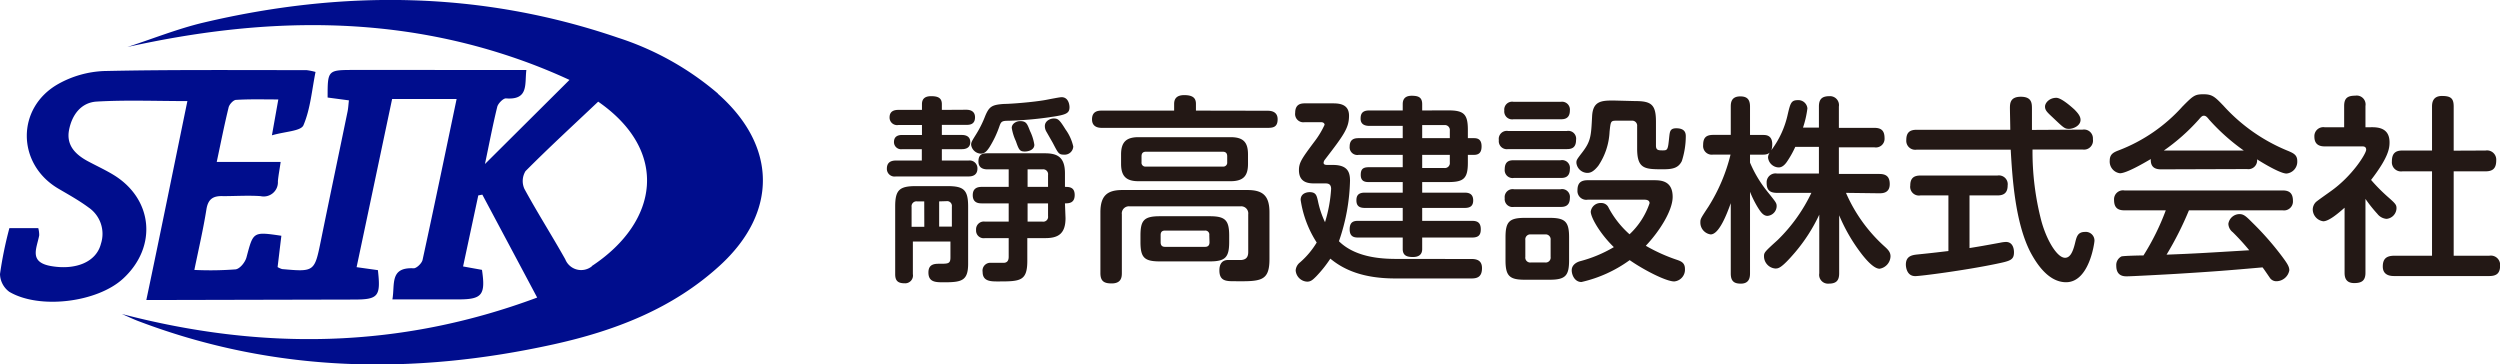
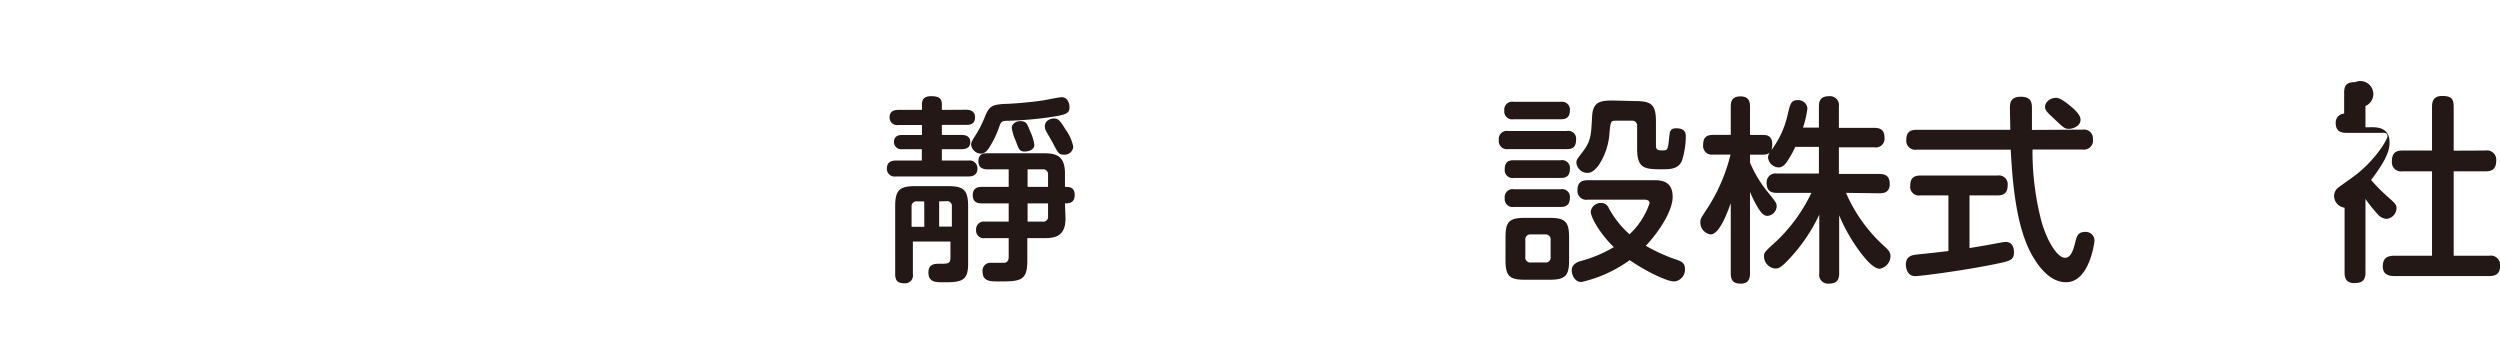
<svg xmlns="http://www.w3.org/2000/svg" width="351.94" height="51.3" viewBox="0 0 351.94 51.3">
  <defs>
    <clipPath id="clip-path" transform="translate(0 0)">
      <rect width="107.4" height="51.29" style="fill:none" />
    </clipPath>
  </defs>
  <g id="レイヤー_2" data-name="レイヤー 2">
    <g id="レイヤー_1-2" data-name="レイヤー 1">
      <g style="clip-path:url(#clip-path)">
        <g style="clip-path:url(#clip-path)">
-           <path d="M101.05,13.19c8.33,7.33,8.49,16.68.3,24.18-6.65,6.09-14.82,9.21-23.44,11.11-19.69,4.34-39.18,4-58.26-3.21-.85-.31-1.67-.71-2.5-1.07,19.67,5.14,39,4.94,58.47-2.31-2.7-5.08-5.21-9.78-7.72-14.49l-.57.11-2.14,10,2.66.48c.53,3.56,0,4.16-3.35,4.16H55.24c.38-2.11-.42-4.56,3-4.38.41,0,1.15-.71,1.25-1.19,1.63-7.47,3.18-14.95,4.79-22.64H55.2c-1.67,7.9-3.31,15.7-5,23.67l3,.42c.42,3.71.06,4.14-3.41,4.14l-26,.06H20.6c2-9.48,3.86-18.69,5.78-28-4.5,0-8.64-.17-12.77.07-2.19.13-3.48,1.86-3.89,4s.88,3.43,2.6,4.37c1.17.63,2.39,1.19,3.53,1.87,5.7,3.38,6.37,10.2,1.46,14.7-3.63,3.33-11.75,4.35-16,1.84A3.19,3.19,0,0,1,0,38.58a54.9,54.9,0,0,1,1.32-6.46H5.39a3.85,3.85,0,0,1,.13,1C5.19,34.94,4,36.91,7.21,37.46c3.44.59,6.35-.56,7-3.15a4.49,4.49,0,0,0-1.74-5.1c-1.35-1-2.8-1.8-4.23-2.64-5.91-3.45-6-11.42,0-14.77A14.35,14.35,0,0,1,14.64,10c9.5-.21,19-.12,28.5-.13a8.6,8.6,0,0,1,1.28.26c-.52,2.56-.72,5.2-1.7,7.5-.36.84-2.58.87-4.44,1.42l.9-5.05c-2.07,0-4-.06-5.94.06-.39,0-1,.67-1.07,1.12-.59,2.41-1.07,4.85-1.66,7.62h9c-.16,1.13-.32,1.92-.39,2.72a2,2,0,0,1-2.44,2.09c-1.74-.12-3.5,0-5.25,0-1.38-.06-2.13.36-2.37,1.86C28.63,32.18,28,34.9,27.36,38a47.57,47.57,0,0,0,5.81-.08c.6-.08,1.36-1,1.54-1.73.95-3.57.89-3.59,4.9-3-.18,1.48-.36,3-.53,4.41a2.94,2.94,0,0,0,.63.28c4.58.41,4.57.39,5.48-4.09,1.22-6,2.5-12.06,3.74-18.09.1-.48.12-1,.19-1.57l-3-.4c0-3.89,0-3.88,3.8-3.88H74.1c-.25,2,.36,4.26-2.89,4-.38,0-1.09.71-1.21,1.19-.63,2.56-1.12,5.15-1.73,8.05l11.9-11.84c-1.9-.88-3.81-1.67-5.71-2.38C55.94,2,37.16,2.35,17.93,6.62,21.49,5.46,25,4.05,28.61,3.19,48.24-1.45,67.74-1.28,87,5.31a41,41,0,0,1,14.09,7.88M83.32,37.45c9.46-6.25,10.89-16.21.89-23.14-3.41,3.23-6.9,6.43-10.23,9.78a2.68,2.68,0,0,0-.16,2.49c1.82,3.35,3.88,6.58,5.75,9.91a2.41,2.41,0,0,0,3.75,1" transform="translate(0 0)" style="fill:#000d8d" />
-         </g>
+           </g>
      </g>
      <path d="M136,15.45c.26,0,1.26,0,1.26,1.06s-.81,1.07-1.26,1.07h-3.41V19h2.83c.45,0,1.17.14,1.17,1s-.7,1-1.17,1h-2.83v1.6h3.75a1.1,1.1,0,0,1,1.26,1.12c0,1-.78,1.12-1.26,1.12H126.11a1.08,1.08,0,0,1-1.26-1.1c0-.95.67-1.14,1.26-1.14h3.66V21H127a1,1,0,0,1-1.15-1c0-.78.53-1,1.15-1h2.79v-1.4h-3.33a1.06,1.06,0,0,1-1.23-1.07c0-.92.7-1.06,1.23-1.06h3.33v-.81c0-.73.4-1.12,1.29-1.12s1.51.2,1.51,1.12v.81ZM128.51,34v4.59a1.1,1.1,0,0,1-1.17,1.29c-1,0-1.32-.42-1.32-1.29V29.08c0-2.33.59-2.88,2.91-2.88h4.45c2.3,0,2.91.53,2.91,2.88v8.05c0,2.41-.92,2.61-3.41,2.61-1.15,0-2.18,0-2.18-1.38,0-1.23.92-1.23,1.62-1.23,1.15,0,1.48,0,1.48-.89V34Zm1.6-5.65h-1a.69.69,0,0,0-.78.78v2.8h1.79Zm2.1,0V31.9H134V29.1a.68.68,0,0,0-.78-.78Zm15.64-11.86A51.05,51.05,0,0,1,142,17c-.92,0-1.06.09-1.29.73a14.33,14.33,0,0,1-1.42,3c-.37.56-.68.9-1.23.9a1.44,1.44,0,0,1-1.35-1.26c0-.37.2-.65.7-1.46a15,15,0,0,0,1.29-2.6c.56-1.31.92-1.57,2.68-1.68.93,0,4.12-.25,5.82-.56.73-.14,2-.39,2.24-.39,1.09,0,1.12,1.32,1.12,1.4,0,.87-.45,1.09-2.71,1.4M150,30.7c0,2.18-1,2.82-2.83,2.82h-2.55v3.19c0,2.88-1,2.91-4.14,2.91-1,0-2.15,0-2.15-1.34A1.1,1.1,0,0,1,139.54,37h1.73c.7,0,.73-.59.73-.87V33.52h-3.33a1.07,1.07,0,0,1-1.26-1.14,1.09,1.09,0,0,1,1.26-1.18H142V28.63h-3.81c-.42,0-1.25-.06-1.25-1.15,0-.89.53-1.17,1.25-1.17H142V23.84h-3c-.5,0-1.26-.14-1.26-1.11s.51-1.15,1.26-1.15h8.09c1.76,0,2.83.53,2.83,2.82v1.91c.56,0,1.37,0,1.37,1.14s-.79,1.18-1.37,1.18Zm-5-12.26a6.65,6.65,0,0,1,.61,1.94c0,.72-.83.95-1.34.95-.73,0-.84-.26-1.26-1.46a7,7,0,0,1-.58-1.87c0-.59.64-.95,1.17-.95.87,0,1,.36,1.4,1.39m-.34,7.87h2.88V24.63a.69.69,0,0,0-.78-.79h-2.1Zm0,2.32V31.2h2.1a.68.68,0,0,0,.78-.78V28.63ZM150,18.22a6.48,6.48,0,0,1,1.09,2.41,1.21,1.21,0,0,1-1.31,1.14c-.73,0-.81-.19-1.57-1.65l-.89-1.56a1.54,1.54,0,0,1-.23-.81c0-.76.81-1.07,1.23-1.07.62,0,.81.14,1.68,1.54" transform="translate(0 0)" style="fill:#231815" />
-       <path d="M178.44,15.59c.47,0,1.42.09,1.42,1.2S179.22,18,178.44,18H155.16c-.34,0-1.43,0-1.43-1.2s.92-1.23,1.43-1.23h10.13v-.92c0-.51.14-1.26,1.42-1.26s1.65.47,1.65,1.23v.95ZM159.05,29.05a1,1,0,0,0-1.12,1.12v8.28c0,.61-.11,1.45-1.43,1.45-1,0-1.59-.25-1.59-1.45V29.89c0-2.38,1-3.14,3.1-3.14h17.57c2.16,0,3.13.76,3.13,3.14v6.6c0,3.13-1.25,3.13-4.89,3.1-1.18,0-2.16,0-2.16-1.53,0-.84.34-1.46,1.24-1.46l1.87,0c.56-.06.95-.31.95-1.12V30.17a1,1,0,0,0-1.12-1.12Zm16.64-6c0,1.62-.56,2.46-2.46,2.46H160.28c-1.76,0-2.46-.72-2.46-2.46V21.75c0-1.77.75-2.44,2.46-2.44h12.95c1.82,0,2.46.73,2.46,2.44Zm-2.65,11c0,2.19-.54,2.75-2.75,2.75h-7c-2.21,0-2.74-.54-2.74-2.75v-.86c0-2.16.47-2.75,2.74-2.75h7c2.21,0,2.75.56,2.75,2.75ZM172.76,22c0-.39-.17-.64-.62-.64H161.31c-.44,0-.61.25-.61.64v.84a.54.54,0,0,0,.61.61h10.83a.55.55,0,0,0,.62-.61ZM170.24,33.1a.56.56,0,0,0-.62-.64H164c-.53,0-.61.34-.61.64v1c0,.4.16.65.61.65h5.65c.37,0,.62-.17.62-.65Z" transform="translate(0 0)" style="fill:#231815" />
-       <path d="M207.18,36.46c1.14,0,1.45.56,1.45,1.29,0,1.23-.67,1.45-1.48,1.45H196.43c-4.56,0-7.27-1.23-9.15-2.79a17.07,17.07,0,0,1-2,2.51c-.48.48-.76.73-1.26.73a1.7,1.7,0,0,1-1.62-1.59,1.57,1.57,0,0,1,.61-1.12,11.63,11.63,0,0,0,2.35-2.8,15.16,15.16,0,0,1-2.26-6c0-1,1-1.09,1.26-1.09.92,0,1,.51,1.17,1.23a13,13,0,0,0,1,3,19.92,19.92,0,0,0,.86-4.68c0-.78-.53-.78-.84-.78H185.1c-.73,0-2.24,0-2.24-1.87,0-1.07.42-1.65,2.13-3.95a12.37,12.37,0,0,0,1.48-2.43c0-.17-.14-.37-.5-.37h-2.3a1.16,1.16,0,0,1-1.34-1.31c0-1.18.73-1.34,1.34-1.34h3.87c.81,0,2.37,0,2.37,1.73s-.72,2.71-3.41,6.21a.82.82,0,0,0-.17.42c0,.31.34.31.62.31h.7c2.15,0,2.4,1.12,2.4,2.24a27.67,27.67,0,0,1-1.56,8.5c2.52,2.49,6.63,2.49,8.39,2.49ZM203.9,15.54c2.18,0,2.74.53,2.74,2.74v1.17h.87c.45,0,1.06.11,1.06,1.15,0,.75-.27,1.2-1.06,1.2h-.87v1.09c0,2.21-.56,2.74-2.74,2.74h-3.69v1.49h6c.56,0,1.18.16,1.18,1.09,0,.78-.42,1.06-1.18,1.06h-6v1.82h7c.64,0,1.25.14,1.25,1.18,0,.86-.36,1.17-1.25,1.17h-7v1.62c0,.81-.53,1.12-1.29,1.12s-1.45-.14-1.45-1.12V33.44h-6.21c-.48,0-1.26,0-1.26-1.15s.67-1.2,1.26-1.2h6.21V29.27h-5.35c-.81,0-1.17-.33-1.17-1.06,0-.53.14-1.09,1.17-1.09h5.35V25.63h-4.79c-.44,0-1.12-.05-1.12-1,0-.73.23-1.09,1.12-1.09h4.79V21.8h-6.19A1.08,1.08,0,0,1,190,20.63c0-1.12.78-1.18,1.28-1.18h6.19V17.72h-4.73c-.53,0-1.2-.17-1.2-1,0-.59.14-1.17,1.2-1.17h4.73v-.87c0-.42.08-1.2,1.26-1.2,1,0,1.48.25,1.48,1.2v.87Zm-3.69,2.07v1.84h3.89V18.39a.7.7,0,0,0-.79-.78Zm0,4.19v1.85h3.1a.7.7,0,0,0,.79-.79V21.8Z" transform="translate(0 0)" style="fill:#231815" />
      <path d="M220.58,18.44a1.1,1.1,0,0,1,1.29,1.26c0,1.1-.61,1.29-1.29,1.29H212.3A1.13,1.13,0,0,1,211,19.73a1.13,1.13,0,0,1,1.31-1.29Zm-.84-4.11A1.11,1.11,0,0,1,221,15.56c0,1.21-.87,1.23-1.29,1.23h-6.65a1.11,1.11,0,0,1-1.29-1.23,1.11,1.11,0,0,1,1.29-1.23Zm-.05,8.23A1.1,1.1,0,0,1,221,23.79c0,1.26-.89,1.26-1.28,1.26h-6.6a1.11,1.11,0,0,1-1.29-1.23c0-1.23.81-1.26,1.29-1.26Zm0,4.08A1.1,1.1,0,0,1,221,27.87c0,1.26-.92,1.26-1.34,1.26h-6.54a1.11,1.11,0,0,1-1.29-1.23,1.12,1.12,0,0,1,1.29-1.26Zm1.2,10c0,2.16-.5,2.74-2.74,2.74h-3.5c-2.15,0-2.71-.53-2.71-2.74V33.41c0-2.21.53-2.74,2.74-2.74h3.47c2.18,0,2.74.53,2.74,2.74Zm-2.6-2.85a.7.7,0,0,0-.78-.79h-2a.7.7,0,0,0-.78.79v2.38a.69.69,0,0,0,.78.78h2a.69.69,0,0,0,.78-.78Zm5.23-5.68a1.24,1.24,0,0,1-1.45-1.32c0-1,.44-1.42,1.45-1.42h9.21c1,0,2.74,0,2.74,2.35,0,1.9-1.82,4.81-3.78,6.88a24,24,0,0,0,4.45,2c.53.19,1.06.41,1.06,1.25a1.66,1.66,0,0,1-1.51,1.77c-1.15,0-4.31-1.63-6.27-3a18.52,18.52,0,0,1-6.79,3.08c-.95,0-1.37-1-1.37-1.65s.5-1.06,1.11-1.26a18.61,18.61,0,0,0,4.82-2c-1.93-1.87-3.25-4.17-3.25-5a1.39,1.39,0,0,1,1.46-1.21,1.1,1.1,0,0,1,1.06.68,13.41,13.41,0,0,0,2.94,3.72,10.67,10.67,0,0,0,2.82-4.37c0-.5-.56-.5-.78-.5Zm6.72-13.88c2.29,0,2.88.56,2.88,2.91v3.36c0,.67.36.67,1,.67s.69-.11.86-1.82c.09-.81.11-1.29,1-1.29,1.23,0,1.34.68,1.34,1.12a11.54,11.54,0,0,1-.56,3.5c-.47.93-1.2,1.15-2.6,1.15-2.57,0-3.69,0-3.69-2.91V17.77a.7.7,0,0,0-.78-.78h-2.1c-.84,0-.84.06-1,1.54A9.33,9.33,0,0,1,225,23.34c-.67.84-1.12,1-1.54,1a1.58,1.58,0,0,1-1.54-1.4c0-.39,0-.42.84-1.51,1.2-1.57,1.23-2.3,1.37-5.07.11-2.12,1.29-2.21,3-2.21Z" transform="translate(0 0)" style="fill:#231815" />
      <path d="M246.36,38.5c0,.56-.11,1.43-1.29,1.43-.92,0-1.42-.31-1.42-1.43V28.6C243.09,30.17,242,33,240.82,33a1.68,1.68,0,0,1-1.45-1.65c0-.53,0-.53,1.14-2.26a24.85,24.85,0,0,0,3.11-7.33h-2.44a1.22,1.22,0,0,1-1.42-1.32c0-1,.36-1.45,1.42-1.45h2.47V15c0-.56.08-1.43,1.34-1.43.92,0,1.37.39,1.37,1.43v4h1.85c.36,0,1.28,0,1.28,1.31,0,1-.36,1.46-1.28,1.46h-1.85v1.12a17,17,0,0,0,2.38,4c1.28,1.6,1.37,1.68,1.37,2.15a1.4,1.4,0,0,1-1.29,1.35c-.56,0-.92-.48-1.34-1.15A14.65,14.65,0,0,1,246.36,27Zm13.51-11.35a21.84,21.84,0,0,0,5.4,7.52c.56.5.87.84.87,1.43a1.83,1.83,0,0,1-1.54,1.73c-.84,0-2-1.37-2.69-2.29a24.3,24.3,0,0,1-3-5.23v8.17c0,1.09-.48,1.45-1.49,1.45a1.24,1.24,0,0,1-1.31-1.45V30.22a23.7,23.7,0,0,1-3.42,5.32c-1.93,2.26-2.35,2.26-2.77,2.26a1.73,1.73,0,0,1-1.59-1.7c0-.56.06-.62,1.93-2.32A23.12,23.12,0,0,0,255,27.15h-4.84c-1.07,0-1.46-.45-1.46-1.43a1.25,1.25,0,0,1,1.46-1.29h5.9V20.68h-3.33a13.69,13.69,0,0,1-1.2,2.13c-.42.59-.79.76-1.15.76a1.55,1.55,0,0,1-1.48-1.38c0-.3.08-.53.53-1.14a13,13,0,0,0,2.24-4.95c.36-1.52.47-2,1.39-2a1.28,1.28,0,0,1,1.38,1.15,13.71,13.71,0,0,1-.62,2.71h2.24V15c0-1,.39-1.46,1.48-1.46A1.26,1.26,0,0,1,258.87,15v3h5c1,0,1.43.42,1.43,1.46a1.22,1.22,0,0,1-1.43,1.28h-5v3.75h5.7c1,0,1.46.42,1.46,1.43,0,1.26-1,1.29-1.46,1.29Z" transform="translate(0 0)" style="fill:#231815" />
      <path d="M274.29,27.51h-3.94a1.23,1.23,0,0,1-1.43-1.4c0-1,.47-1.4,1.43-1.4H281.2a1.24,1.24,0,0,1,1.43,1.4c0,1.15-.67,1.4-1.43,1.4h-3.94v7.41c1.56-.25,1.84-.3,4.3-.75a4.91,4.91,0,0,1,.82-.11c1,0,1.14,1,1.14,1.45,0,1.12-.56,1.23-2.57,1.65-4.34.9-10.55,1.71-11.33,1.71-1.29,0-1.32-1.49-1.32-1.62,0-1.24.93-1.35,1.65-1.43,2.3-.23,3.53-.39,4.34-.48Zm18.89-9.26a1.25,1.25,0,0,1,1.45,1.34,1.27,1.27,0,0,1-1.45,1.46h-7.05a38.64,38.64,0,0,0,1.23,10c.72,2.69,2.21,5.24,3.35,5.24.67,0,1.09-.7,1.43-2.16.2-.81.36-1.48,1.37-1.48a1.22,1.22,0,0,1,1.34,1.26c0,.19-.7,5.82-4,5.82-2.54,0-4.22-2.75-5-4.2-2.18-4.2-2.57-10.6-2.79-14.46H269.81a1.26,1.26,0,0,1-1.45-1.35c0-1,.42-1.45,1.45-1.45H283c0-.48-.05-2.69-.05-3,0-.67,0-1.65,1.53-1.65s1.57.89,1.57,1.68v.47c0,.39,0,2.16,0,2.52ZM292,15.39c.56.56.89,1,.89,1.49,0,.81-1,1.26-1.62,1.26s-.75-.14-2.32-1.63c-.78-.72-1.06-1-1.06-1.51s.61-1.23,1.59-1.23c.75,0,2.27,1.4,2.52,1.62" transform="translate(0 0)" style="fill:#231815" />
-       <path d="M304.23,23.84c-.78,0-1.51-.25-1.45-1.45-1.09.64-3.44,2-4.34,2A1.66,1.66,0,0,1,297,22.61c0-.92.55-1.17,1.28-1.45a23.19,23.19,0,0,0,9-6.21c1.46-1.46,1.68-1.68,2.91-1.68s1.6.33,2.88,1.68a24.86,24.86,0,0,0,9.1,6.32c.72.31,1.23.56,1.23,1.4a1.67,1.67,0,0,1-1.52,1.76c-.83,0-3.16-1.37-4.14-2a1.23,1.23,0,0,1-1.42,1.37Zm3.92,5.77A45.87,45.87,0,0,1,305,35.85c4.39-.17,5.12-.23,11.64-.62a33.15,33.15,0,0,0-2.32-2.54,1.56,1.56,0,0,1-.62-1.18,1.6,1.6,0,0,1,1.57-1.37c.61,0,.95.34,1.84,1.23a41.33,41.33,0,0,1,4.17,4.76c.79,1.06,1,1.45,1,1.93a1.87,1.87,0,0,1-1.82,1.53,1.08,1.08,0,0,1-.95-.53c-.14-.19-.81-1.2-1-1.42-5,.44-6.74.58-12.28.92-1,.06-6.1.34-6.83.34-.39,0-1.48,0-1.48-1.49a1.36,1.36,0,0,1,.73-1.31c.28-.09,2.6-.14,3.1-.14a34.09,34.09,0,0,0,3.14-6.35h-5.82c-.87,0-1.46-.31-1.46-1.46a1.26,1.26,0,0,1,1.46-1.34h22.27c.89,0,1.45.34,1.45,1.46a1.26,1.26,0,0,1-1.45,1.34Zm7.72-8.42A28.75,28.75,0,0,1,311,16.85c-.33-.42-.5-.56-.75-.56s-.39.17-.73.56a28,28,0,0,1-4.9,4.34Z" transform="translate(0 0)" style="fill:#231815" />
-       <path d="M333.9,17.91c1,0,2.49.17,2.49,2.13,0,.87-.17,2.13-2.6,5.29a24.67,24.67,0,0,0,2.32,2.35c1.14,1,1.26,1.15,1.26,1.65a1.54,1.54,0,0,1-1.4,1.48,1.81,1.81,0,0,1-1.29-.7A19.84,19.84,0,0,1,333,28V38.39c0,1.15-.56,1.46-1.59,1.46-1.23,0-1.35-.87-1.35-1.46V29.24c-.89.79-2.21,1.91-3,1.91a1.7,1.7,0,0,1-1.48-1.68,1.51,1.51,0,0,1,.42-1c.11-.14,1.79-1.31,2.1-1.54,3.05-2.15,5-5.31,5-5.85s-.47-.47-.81-.47h-5c-.61,0-1.48-.14-1.48-1.37a1.26,1.26,0,0,1,1.48-1.32H330v-3c0-1.09.47-1.45,1.56-1.45A1.25,1.25,0,0,1,333,14.92v3Zm16,3.28a1.3,1.3,0,0,1,1.51,1.37c0,1.09-.42,1.56-1.51,1.56h-4.48V36h5a1.31,1.31,0,0,1,1.54,1.35c0,1.12-.5,1.51-1.54,1.51H337.09c-.42,0-1.65,0-1.65-1.34,0-1.18.61-1.52,1.65-1.52h5.28V24.12h-4.16a1.29,1.29,0,0,1-1.49-1.39c0-1.18.53-1.54,1.49-1.54h4.16V15c0-.56.12-1.49,1.4-1.49s1.65.37,1.65,1.49v6.21Z" transform="translate(0 0)" style="fill:#231815" />
+       <path d="M333.9,17.91c1,0,2.49.17,2.49,2.13,0,.87-.17,2.13-2.6,5.29a24.67,24.67,0,0,0,2.32,2.35c1.14,1,1.26,1.15,1.26,1.65a1.54,1.54,0,0,1-1.4,1.48,1.81,1.81,0,0,1-1.29-.7A19.84,19.84,0,0,1,333,28V38.39c0,1.15-.56,1.46-1.59,1.46-1.23,0-1.35-.87-1.35-1.46V29.24a1.7,1.7,0,0,1-1.48-1.68,1.51,1.51,0,0,1,.42-1c.11-.14,1.79-1.31,2.1-1.54,3.05-2.15,5-5.31,5-5.85s-.47-.47-.81-.47h-5c-.61,0-1.48-.14-1.48-1.37a1.26,1.26,0,0,1,1.48-1.32H330v-3c0-1.09.47-1.45,1.56-1.45A1.25,1.25,0,0,1,333,14.92v3Zm16,3.28a1.3,1.3,0,0,1,1.51,1.37c0,1.09-.42,1.56-1.51,1.56h-4.48V36h5a1.31,1.31,0,0,1,1.54,1.35c0,1.12-.5,1.51-1.54,1.51H337.09c-.42,0-1.65,0-1.65-1.34,0-1.18.61-1.52,1.65-1.52h5.28V24.12h-4.16a1.29,1.29,0,0,1-1.49-1.39c0-1.18.53-1.54,1.49-1.54h4.16V15c0-.56.12-1.49,1.4-1.49s1.65.37,1.65,1.49v6.21Z" transform="translate(0 0)" style="fill:#231815" />
    </g>
  </g>
</svg>